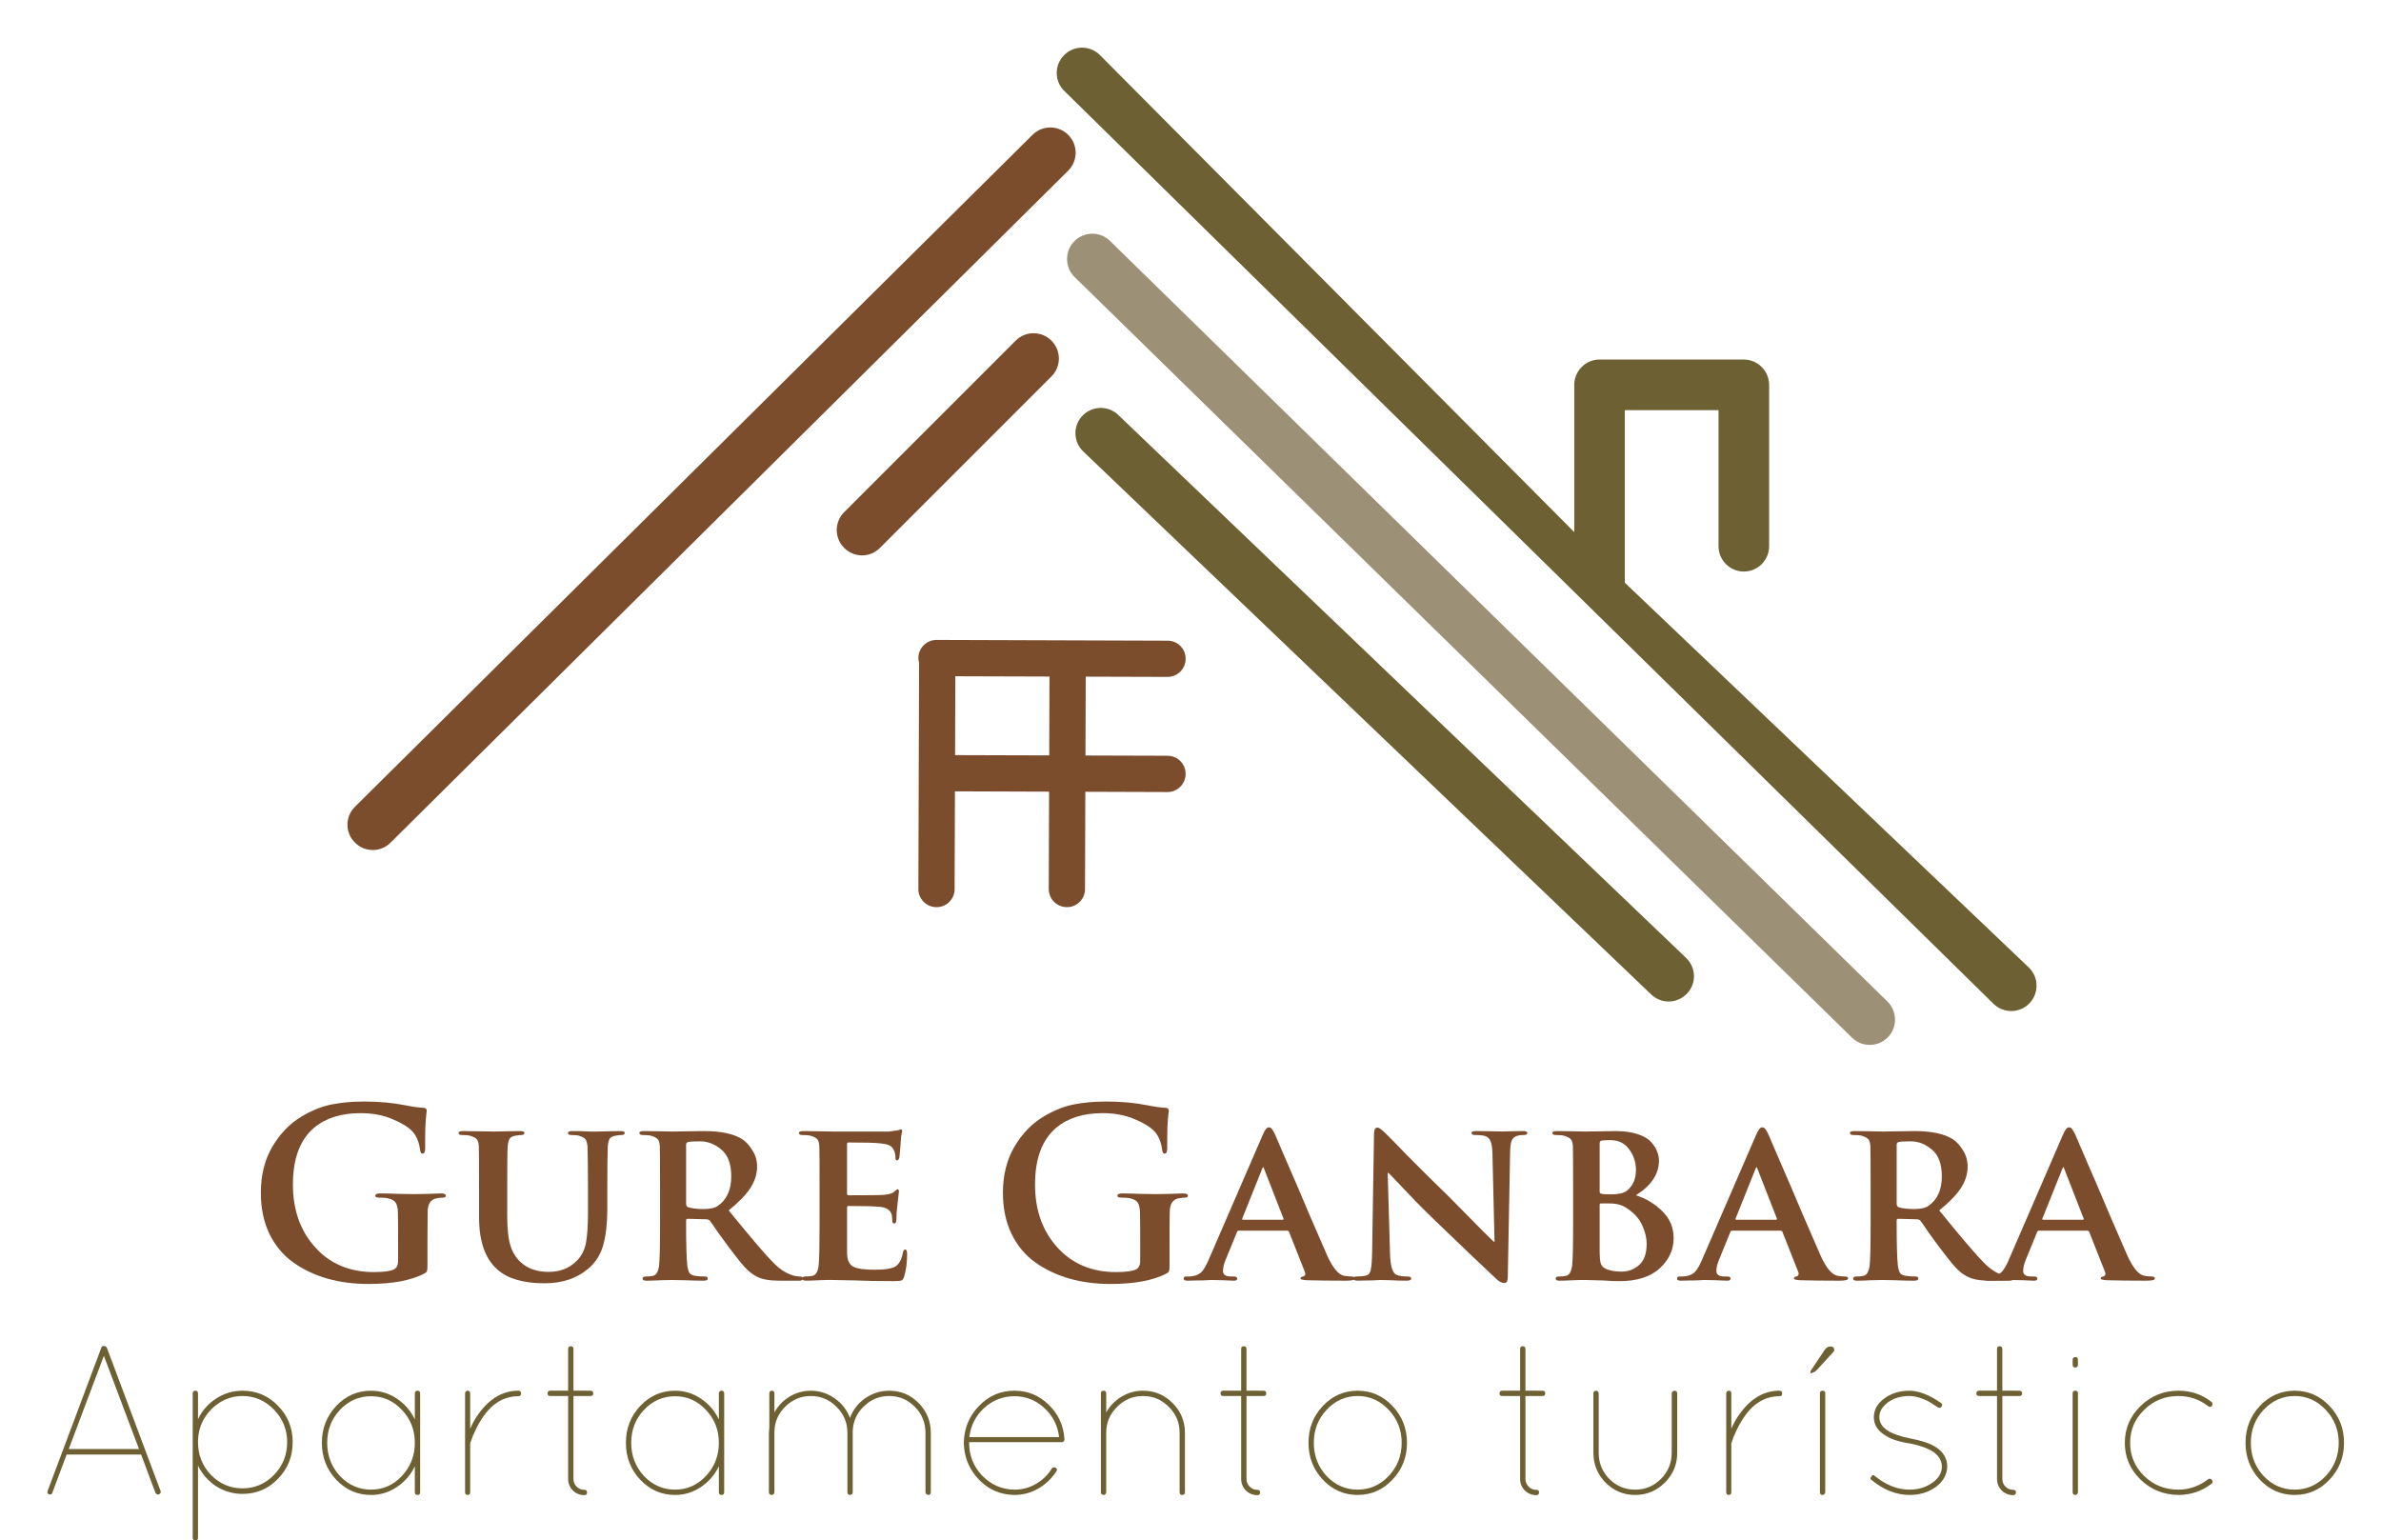
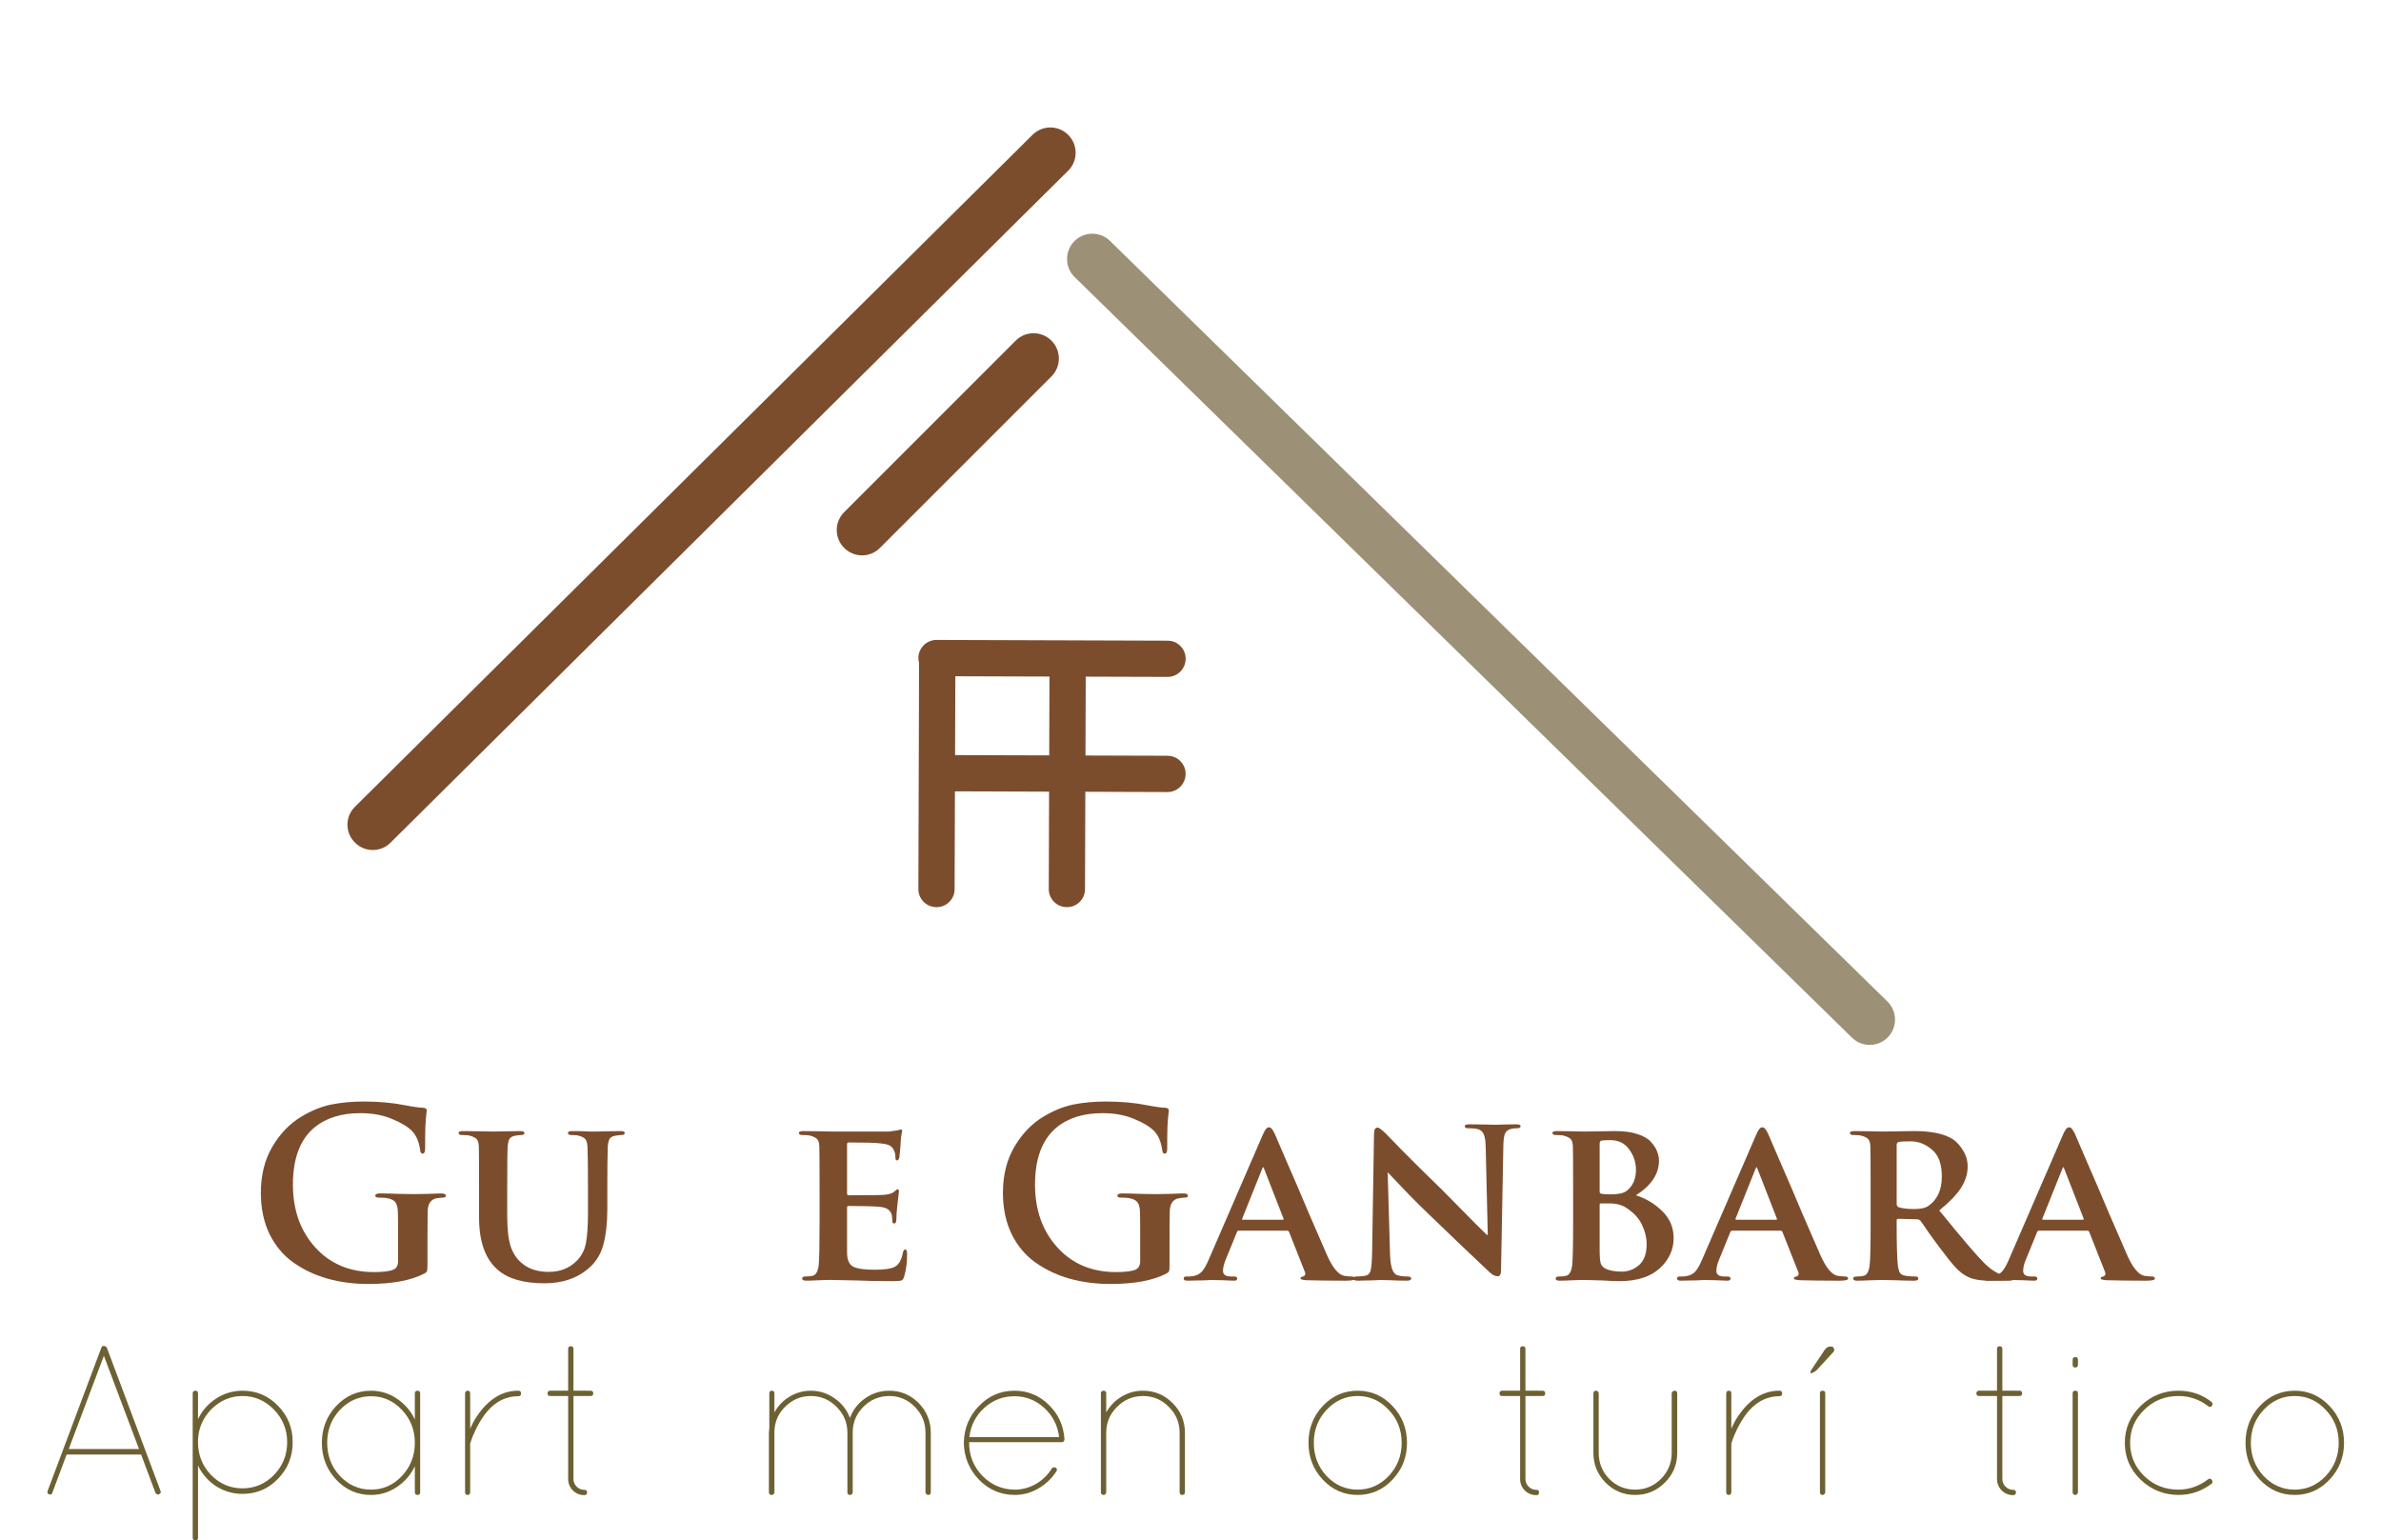
<svg xmlns="http://www.w3.org/2000/svg" version="1.1" id="Layer_1" x="0px" y="0px" width="268.592px" height="173.778px" viewBox="0 0 268.592 173.778" enable-background="new 0 0 268.592 173.778" xml:space="preserve">
  <path fill="#7C4D2D" d="M118.359,85.215l-10.619-0.031l0.028-8.896l10.619,0.033L118.359,85.215z M131.754,85.263l-0.005-0.007  l-9.301-0.028l0.03-8.895l9.181,0.028c1.13,0.027,2.061-0.866,2.088-1.994c0.018-0.553-0.183-1.069-0.561-1.465  c-0.378-0.393-0.882-0.619-1.433-0.627l-25.976-0.085c0,0-0.002,0-0.002,0c-0.001,0-0.002,0-0.004,0h-0.078  c-1.125-0.025-2.066,0.871-2.093,1.995c-0.005,0.201,0.029,0.396,0.08,0.586l-0.08,25.475c-0.027,1.131,0.865,2.063,1.998,2.089  c0.546,0.014,1.067-0.184,1.46-0.562c0.396-0.379,0.62-0.882,0.629-1.433l0.037-11.07l10.62,0.037l-0.035,10.938  c-0.027,1.131,0.866,2.063,1.998,2.089c0.547,0.014,1.067-0.184,1.459-0.562c0.395-0.379,0.62-0.882,0.631-1.433l0.036-11.02  l9.222,0.031c1.128,0.031,2.062-0.872,2.09-1.995c0.015-0.549-0.186-1.071-0.564-1.466  C132.807,85.495,132.301,85.272,131.754,85.263z M118.612,38.427c-1.115-1.114-2.93-1.114-4.039,0L95.227,57.777  c-0.539,0.536-0.836,1.25-0.836,2.019c0,0.757,0.297,1.478,0.836,2.011c0.538,0.542,1.254,0.845,2.02,0.845  c0.764,0,1.477-0.302,2.016-0.843l19.349-19.346C119.726,41.351,119.726,39.543,118.612,38.427z M121.339,17.235  c0-0.768-0.299-1.482-0.836-2.018c-1.111-1.117-2.919-1.117-4.036,0c-0.005,0-76.432,75.801-76.432,75.801  c-0.542,0.537-0.839,1.249-0.839,2.015c0,0.763,0.296,1.478,0.839,2.011c0.533,0.547,1.257,0.846,2.025,0.846  c0.757,0,1.478-0.299,2.011-0.846l76.431-75.794C121.041,18.714,121.339,17.993,121.339,17.235z" />
-   <path fill="#6D6133" d="M228.903,109.178L183.29,65.733V46.271h10.571v15.348c0,1.578,1.28,2.856,2.853,2.856  c1.573,0,2.854-1.279,2.854-2.856V43.417c0-1.57-1.28-2.857-2.854-2.857h-16.28c-1.569,0-2.848,1.287-2.848,2.857v16.609  L124.079,6.211c-0.537-0.542-1.261-0.836-2.016-0.836c-0.766,0-1.483,0.294-2.012,0.836l-0.004,0.002  c-0.543,0.538-0.841,1.25-0.841,2.019c0,0.757,0.298,1.476,0.841,2.014l104.81,102.971c0.539,0.536,1.263,0.836,2.022,0.836  c0.762,0,1.484-0.3,2.022-0.836c0.538-0.544,0.835-1.262,0.835-2.019C229.738,110.435,229.441,109.721,228.903,109.178z   M126.19,46.852c-1.109-1.114-2.924-1.114-4.035,0c-0.542,0.538-0.838,1.252-0.838,2.021c0,0.76,0.296,1.476,0.838,2.014v0.002  l64.064,61.25c1.111,1.118,2.915,1.118,4.031,0c0.542-0.537,0.84-1.251,0.84-2.016c0-0.764-0.298-1.476-0.84-2.019L126.19,46.852z" />
  <path fill="#9C9076" d="M121.204,31.233c-0.539-0.536-0.831-1.257-0.831-2.016c0-0.762,0.293-1.477,0.831-2.016  c1.109-1.116,2.924-1.116,4.035,0l87.699,85.802c0.538,0.541,0.83,1.259,0.83,2.022c0,0.763-0.293,1.473-0.83,2.014  c-1.112,1.114-2.925,1.114-4.04,0L121.204,31.233" />
  <path fill="#7C4D2D" d="M48.221,139.827v2.888c0,0.351-0.018,0.578-0.053,0.683c-0.035,0.088-0.131,0.175-0.289,0.263  c-1.505,0.787-3.614,1.181-6.326,1.181c-1.663,0-3.203-0.2-4.62-0.604c-1.417-0.402-2.695-1.006-3.833-1.812  c-1.138-0.805-2.039-1.881-2.704-3.229c-0.647-1.348-0.971-2.896-0.971-4.646c0-1.978,0.429-3.701,1.286-5.171  c0.875-1.487,1.969-2.625,3.281-3.412c1.138-0.683,2.257-1.138,3.36-1.365c1.12-0.228,2.354-0.341,3.701-0.341  c1.697,0,3.246,0.14,4.646,0.42c0.893,0.175,1.584,0.271,2.074,0.288c0.245,0.018,0.367,0.122,0.367,0.315  c0,0.018-0.017,0.166-0.052,0.446c-0.035,0.279-0.07,0.752-0.105,1.417c-0.018,0.666-0.026,1.479-0.026,2.441  c0,0.367-0.096,0.552-0.289,0.552c-0.141,0-0.228-0.114-0.263-0.342c-0.122-0.944-0.42-1.671-0.893-2.179  c-0.49-0.508-1.251-0.971-2.284-1.391c-1.033-0.438-2.222-0.656-3.57-0.656c-2.153,0-3.885,0.542-5.198,1.627  c-1.61,1.348-2.415,3.491-2.415,6.432c0,2.87,0.84,5.232,2.52,7.087c1.68,1.855,3.885,2.783,6.615,2.783  c1.067,0,1.811-0.097,2.231-0.289c0.333-0.157,0.499-0.481,0.499-0.972v-2.467c0-1.54-0.009-2.573-0.026-3.098  c-0.017-0.455-0.105-0.797-0.262-1.024c-0.158-0.227-0.446-0.385-0.867-0.472c-0.21-0.053-0.551-0.079-1.023-0.079  c-0.263,0-0.394-0.069-0.394-0.21c0-0.175,0.184-0.263,0.551-0.263c0.508,0,1.217,0.018,2.126,0.053  c0.91,0.018,1.47,0.026,1.68,0.026c0.262,0,0.761-0.009,1.496-0.026c0.752-0.035,1.277-0.053,1.575-0.053  c0.35,0,0.525,0.088,0.525,0.263c0,0.141-0.114,0.21-0.341,0.21c-0.158,0-0.394,0.026-0.709,0.079  c-0.647,0.122-0.98,0.621-0.998,1.496C48.23,137.202,48.221,138.253,48.221,139.827" />
  <path fill="#7C4D2D" d="M54.041,137.334v-3.281c0-2.905-0.009-4.48-0.026-4.726c-0.017-0.385-0.096-0.656-0.236-0.813  c-0.14-0.157-0.394-0.289-0.761-0.394c-0.175-0.053-0.472-0.079-0.892-0.079c-0.263,0-0.394-0.078-0.394-0.236  c0-0.14,0.167-0.21,0.499-0.21c0.455,0,1.103,0.009,1.942,0.026s1.348,0.026,1.522,0.026s0.639-0.009,1.391-0.026  c0.752-0.018,1.277-0.026,1.575-0.026c0.332,0,0.499,0.07,0.499,0.21c0,0.158-0.122,0.236-0.367,0.236  c-0.158,0-0.385,0.026-0.683,0.079s-0.508,0.166-0.63,0.341c-0.105,0.175-0.175,0.464-0.21,0.866  c-0.036,0.473-0.053,2.048-0.053,4.726v3.123c0,1.54,0.14,2.713,0.42,3.518c0.28,0.788,0.726,1.418,1.339,1.891  c0.752,0.595,1.724,0.893,2.914,0.893c1.26,0,2.293-0.395,3.098-1.182c0.578-0.542,0.945-1.225,1.103-2.048  c0.157-0.84,0.236-1.969,0.236-3.386v-2.809c0-2.205-0.018-3.78-0.053-4.726c-0.035-0.385-0.114-0.656-0.236-0.813  c-0.122-0.157-0.367-0.289-0.735-0.394c-0.175-0.053-0.455-0.079-0.84-0.079c-0.263,0-0.394-0.078-0.394-0.236  c0-0.14,0.158-0.21,0.473-0.21c0.227,0,0.473,0,0.735,0c0.263,0,0.508,0.009,0.735,0.026c0.227,0,0.437,0.009,0.63,0.026  c0.193,0,0.35,0,0.473,0h0.184c0.035,0,0.403-0.009,1.103-0.026c0.718-0.018,1.251-0.026,1.601-0.026c0.315,0,0.473,0.07,0.473,0.21  c0,0.158-0.131,0.236-0.394,0.236c-0.157,0-0.385,0.026-0.682,0.079c-0.298,0.053-0.508,0.166-0.63,0.341  c-0.105,0.175-0.175,0.464-0.21,0.866c-0.035,0.945-0.052,2.521-0.052,4.726v2.389c0,1.522-0.148,2.844-0.446,3.964  c-0.298,1.119-0.884,2.038-1.759,2.756c-1.277,1.067-2.905,1.602-4.882,1.602c-2.363,0-4.122-0.508-5.276-1.522  C54.741,142.032,54.041,140.063,54.041,137.334" />
-   <path fill="#7C4D2D" d="M77.397,129.144v6.642c0,0.192,0.07,0.324,0.21,0.394c0.438,0.141,1.024,0.21,1.759,0.21  c0.752,0,1.295-0.122,1.627-0.367c0.998-0.7,1.497-1.803,1.497-3.308c0-1.4-0.368-2.406-1.103-3.019  c-0.735-0.63-1.54-0.945-2.415-0.945c-0.666,0-1.12,0.026-1.365,0.079C77.467,128.881,77.397,128.986,77.397,129.144 M74.458,137.99  v-3.938c0-2.678-0.009-4.253-0.026-4.726c-0.017-0.385-0.096-0.656-0.236-0.813c-0.14-0.157-0.394-0.289-0.761-0.394  c-0.192-0.053-0.499-0.079-0.918-0.079c-0.263,0-0.394-0.078-0.394-0.236c0-0.14,0.175-0.21,0.525-0.21  c0.472,0,1.085,0.009,1.837,0.026c0.77,0.018,1.208,0.026,1.312,0.026c0.262,0,0.866-0.009,1.811-0.026  c0.962-0.018,1.558-0.026,1.785-0.026c1.959,0,3.421,0.315,4.384,0.945c0.403,0.279,0.77,0.691,1.103,1.233  c0.35,0.543,0.525,1.155,0.525,1.838c0,0.822-0.253,1.627-0.761,2.415c-0.508,0.771-1.322,1.61-2.441,2.52  c2.503,3.081,4.191,5.058,5.066,5.933c0.805,0.805,1.627,1.296,2.467,1.471c0.158,0.035,0.341,0.052,0.551,0.052  c0.193,0,0.289,0.079,0.289,0.236s-0.149,0.236-0.446,0.236h-2.205c-1.103,0-1.942-0.148-2.52-0.446  c-0.473-0.228-0.936-0.586-1.391-1.076c-0.456-0.508-1.041-1.242-1.759-2.205c-0.333-0.438-0.761-1.023-1.287-1.759  c-0.507-0.752-0.805-1.181-0.892-1.286c-0.105-0.104-0.246-0.157-0.42-0.157l-2.074-0.053c-0.122,0-0.184,0.062-0.184,0.184v0.315  c0,2.38,0.043,3.964,0.131,4.751c0.052,0.385,0.131,0.665,0.236,0.84s0.324,0.289,0.656,0.342c0.332,0.052,0.708,0.078,1.128,0.078  c0.193,0,0.289,0.079,0.289,0.236s-0.158,0.236-0.473,0.236c-0.525,0-1.251-0.018-2.179-0.053c-0.91-0.017-1.382-0.026-1.417-0.026  c-0.105,0-0.516,0.01-1.234,0.026c-0.718,0.035-1.251,0.053-1.601,0.053c-0.298,0-0.446-0.079-0.446-0.236s0.122-0.236,0.368-0.236  c0.332,0,0.604-0.026,0.813-0.078c0.368-0.088,0.595-0.481,0.683-1.182C74.422,142.111,74.458,140.527,74.458,137.99" />
  <path fill="#7C4D2D" d="M92.453,137.99v-3.938c0-2.678-0.009-4.253-0.026-4.726c-0.017-0.385-0.096-0.656-0.236-0.813  s-0.394-0.289-0.761-0.394c-0.193-0.053-0.499-0.079-0.918-0.079c-0.263,0-0.394-0.078-0.394-0.236c0-0.14,0.175-0.21,0.525-0.21  c0.456,0,1.077,0.009,1.864,0.026c0.805,0.018,1.295,0.026,1.47,0.026h6.3c0.07,0,0.394-0.044,0.971-0.131  c0.036,0,0.096-0.018,0.184-0.053c0.087-0.035,0.148-0.053,0.184-0.053c0.105,0,0.158,0.07,0.158,0.21  c0,0.035-0.018,0.105-0.053,0.21c-0.017,0.088-0.043,0.245-0.079,0.473c-0.018,0.21-0.035,0.464-0.053,0.762  c0,0.017-0.017,0.245-0.052,0.682c-0.035,0.421-0.062,0.683-0.079,0.788c-0.052,0.245-0.14,0.367-0.262,0.367  c-0.123,0-0.184-0.096-0.184-0.289c0-0.332-0.053-0.604-0.158-0.813c-0.105-0.245-0.253-0.429-0.446-0.551s-0.551-0.21-1.076-0.263  c-0.525-0.07-1.732-0.105-3.623-0.105c-0.105,0-0.158,0.07-0.158,0.21v5.513c0,0.158,0.053,0.236,0.158,0.236  c2.345,0,3.692-0.018,4.042-0.053c0.542-0.052,0.91-0.166,1.103-0.341c0.227-0.192,0.35-0.289,0.368-0.289  c0.122,0,0.184,0.079,0.184,0.236c0,0.035-0.062,0.578-0.184,1.628c-0.07,0.595-0.105,1.094-0.105,1.496  c0,0.332-0.079,0.499-0.236,0.499c-0.141,0-0.21-0.062-0.21-0.185c0-0.035-0.009-0.148-0.026-0.341  c-0.017-0.21-0.035-0.367-0.053-0.473c-0.157-0.508-0.586-0.796-1.286-0.866c-0.56-0.069-1.768-0.104-3.623-0.104  c-0.087,0-0.131,0.078-0.131,0.236v1.784v3.308c0.018,0.753,0.236,1.251,0.656,1.496c0.438,0.246,1.26,0.368,2.468,0.368  c1.015,0,1.741-0.097,2.179-0.289c0.508-0.228,0.84-0.778,0.998-1.653c0.052-0.228,0.14-0.342,0.262-0.342  c0.141,0,0.21,0.175,0.21,0.525c0,0.928-0.105,1.75-0.315,2.468c-0.069,0.279-0.174,0.445-0.315,0.498  c-0.14,0.053-0.446,0.079-0.918,0.079c-1.697,0-3.115-0.026-4.252-0.079c-1.505-0.035-2.398-0.053-2.678-0.053  c-0.07,0-0.253,0-0.551,0c-0.298,0.018-0.551,0.026-0.761,0.026c-0.735,0.035-1.269,0.053-1.601,0.053  c-0.298,0-0.446-0.079-0.446-0.236s0.122-0.236,0.367-0.236c0.333,0,0.604-0.026,0.814-0.078c0.368-0.088,0.595-0.481,0.683-1.182  C92.418,142.111,92.453,140.527,92.453,137.99" />
  <path fill="#7C4D2D" d="M131.932,139.827v2.888c-0.001,0.351-0.018,0.578-0.053,0.683c-0.035,0.088-0.132,0.175-0.288,0.263  c-1.506,0.787-3.614,1.181-6.326,1.181c-1.663,0-3.204-0.2-4.62-0.604c-1.418-0.402-2.696-1.006-3.833-1.812  c-1.138-0.805-2.04-1.881-2.704-3.229c-0.648-1.348-0.971-2.896-0.971-4.646c0-1.978,0.428-3.701,1.286-5.171  c0.875-1.487,1.968-2.625,3.281-3.412c1.137-0.683,2.257-1.138,3.36-1.365c1.12-0.228,2.354-0.341,3.701-0.341  c1.697,0,3.246,0.14,4.646,0.42c0.892,0.175,1.583,0.271,2.073,0.288c0.245,0.018,0.367,0.122,0.368,0.315  c-0.001,0.018-0.019,0.166-0.053,0.446c-0.035,0.279-0.07,0.752-0.105,1.417c-0.018,0.666-0.026,1.479-0.026,2.441  c0,0.367-0.097,0.552-0.288,0.552c-0.141,0-0.229-0.114-0.263-0.342c-0.123-0.944-0.421-1.671-0.893-2.179  c-0.49-0.508-1.252-0.971-2.284-1.391c-1.032-0.438-2.223-0.656-3.569-0.656c-2.153,0-3.886,0.542-5.198,1.627  c-1.61,1.348-2.416,3.491-2.415,6.432c0,2.87,0.839,5.232,2.52,7.087c1.679,1.855,3.884,2.783,6.615,2.783  c1.067,0,1.811-0.097,2.231-0.289c0.332-0.157,0.497-0.481,0.498-0.972v-2.467c-0.001-1.54-0.009-2.573-0.026-3.098  c-0.018-0.455-0.105-0.797-0.262-1.024c-0.158-0.227-0.447-0.385-0.866-0.472c-0.211-0.053-0.553-0.079-1.024-0.079  c-0.263,0-0.395-0.069-0.394-0.21c-0.001-0.175,0.183-0.263,0.552-0.263c0.507,0,1.215,0.018,2.126,0.053  c0.909,0.018,1.469,0.026,1.68,0.026c0.262,0,0.761-0.009,1.496-0.026c0.753-0.035,1.277-0.053,1.575-0.053  c0.35,0,0.524,0.088,0.525,0.263c-0.001,0.141-0.114,0.21-0.342,0.21c-0.158,0-0.395,0.026-0.709,0.079  c-0.647,0.122-0.979,0.621-0.997,1.496C131.941,137.202,131.931,138.253,131.932,139.827" />
  <path fill="#7C4D2D" d="M140.22,137.597h4.462c0.105,0,0.14-0.044,0.105-0.132l-2.179-5.591c-0.053-0.141-0.088-0.21-0.105-0.21  c-0.035,0-0.079,0.069-0.131,0.21l-2.231,5.564C140.088,137.544,140.115,137.597,140.22,137.597 M145.181,138.83h-5.434  c-0.105,0-0.176,0.053-0.21,0.157l-1.234,3.019c-0.228,0.525-0.341,0.98-0.341,1.365c0,0.42,0.306,0.63,0.919,0.63h0.341  c0.228,0,0.342,0.079,0.342,0.236s-0.123,0.236-0.368,0.236c-0.263,0-0.7-0.018-1.312-0.053c-0.596-0.017-1.016-0.026-1.26-0.026  c-0.053,0-0.219,0.01-0.499,0.026c-0.28,0.018-0.63,0.026-1.05,0.026c-0.402,0.018-0.779,0.026-1.129,0.026  c-0.28,0-0.42-0.079-0.42-0.236s0.087-0.236,0.263-0.236c0.069,0,0.184,0,0.341,0c0.158-0.017,0.271-0.026,0.342-0.026  c0.489-0.069,0.866-0.253,1.129-0.551c0.262-0.315,0.524-0.787,0.787-1.418l6.037-13.938c0.245-0.595,0.473-0.893,0.683-0.893  c0.158,0,0.271,0.053,0.342,0.157c0.087,0.088,0.201,0.271,0.341,0.552c0.158,0.351,0.612,1.408,1.365,3.176  c0.77,1.75,1.609,3.711,2.52,5.881c0.928,2.152,1.593,3.684,1.995,4.594c0.647,1.47,1.304,2.266,1.969,2.389  c0.333,0.052,0.621,0.078,0.866,0.078c0.21,0,0.315,0.079,0.315,0.236s-0.333,0.236-0.997,0.236c-1.663,0-3.143-0.018-4.437-0.053  c-0.455-0.035-0.683-0.096-0.683-0.184c0-0.14,0.096-0.219,0.289-0.236c0.087-0.017,0.157-0.069,0.21-0.157  c0.052-0.105,0.052-0.219,0-0.341l-1.785-4.516C145.382,138.883,145.303,138.83,145.181,138.83" />
-   <path fill="#7C4D2D" d="M156.542,132.32l0.262,9.108c0.035,1.435,0.298,2.24,0.788,2.415c0.314,0.105,0.718,0.157,1.207,0.157  c0.263,0,0.394,0.079,0.394,0.236s-0.175,0.236-0.524,0.236c-0.595,0-1.234-0.018-1.916-0.053c-0.666-0.017-1.024-0.026-1.077-0.026  c-0.035,0-0.184,0.01-0.445,0.026c-0.263,0.018-0.587,0.026-0.972,0.026c-0.367,0.018-0.726,0.026-1.076,0.026  s-0.525-0.079-0.525-0.236s0.122-0.236,0.368-0.236c0.42,0,0.77-0.035,1.05-0.104c0.298-0.07,0.481-0.28,0.551-0.63  c0.088-0.368,0.141-1.06,0.158-2.074l0.21-13.229c0-0.508,0.131-0.762,0.394-0.762c0.175,0,0.508,0.245,0.997,0.735l0.762,0.761  c0.508,0.525,1.05,1.086,1.627,1.681c0.595,0.595,1.339,1.338,2.231,2.23c0.893,0.876,1.724,1.689,2.494,2.441  c0.437,0.438,1.05,1.06,1.837,1.864c0.805,0.805,1.506,1.514,2.101,2.126c0.612,0.595,0.962,0.936,1.05,1.023h0.104l-0.235-9.922  c-0.018-0.666-0.088-1.129-0.211-1.392c-0.104-0.279-0.297-0.473-0.577-0.577c-0.228-0.088-0.63-0.132-1.207-0.132  c-0.246,0-0.368-0.078-0.368-0.236c0-0.14,0.193-0.21,0.578-0.21c0.455,0,1.032,0.009,1.732,0.026  c0.699,0.018,1.103,0.026,1.207,0.026c0.018,0,0.28-0.009,0.788-0.026c0.524-0.018,1.015-0.026,1.47-0.026  c0.351,0,0.525,0.07,0.525,0.21c0,0.158-0.132,0.236-0.395,0.236c-0.279,0-0.516,0.026-0.708,0.079  c-0.315,0.088-0.534,0.263-0.656,0.524c-0.105,0.246-0.167,0.683-0.185,1.312l-0.262,14.07c0,0.473-0.123,0.709-0.368,0.709  c-0.314,0-0.63-0.157-0.944-0.473c-1.575-1.47-3.824-3.613-6.747-6.432c-0.734-0.699-1.522-1.479-2.362-2.336  c-0.84-0.875-1.531-1.602-2.073-2.179c-0.543-0.577-0.866-0.909-0.972-0.997H156.542" />
+   <path fill="#7C4D2D" d="M156.542,132.32l0.262,9.108c0.035,1.435,0.298,2.24,0.788,2.415c0.314,0.105,0.718,0.157,1.207,0.157  c0.263,0,0.394,0.079,0.394,0.236s-0.175,0.236-0.524,0.236c-0.595,0-1.234-0.018-1.916-0.053c-0.666-0.017-1.024-0.026-1.077-0.026  c-0.035,0-0.184,0.01-0.445,0.026c-0.263,0.018-0.587,0.026-0.972,0.026c-0.367,0.018-0.726,0.026-1.076,0.026  s-0.525-0.079-0.525-0.236s0.122-0.236,0.368-0.236c0.42,0,0.77-0.035,1.05-0.104c0.298-0.07,0.481-0.28,0.551-0.63  c0.088-0.368,0.141-1.06,0.158-2.074l0.21-13.229c0-0.508,0.131-0.762,0.394-0.762c0.175,0,0.508,0.245,0.997,0.735c0.508,0.525,1.05,1.086,1.627,1.681c0.595,0.595,1.339,1.338,2.231,2.23c0.893,0.876,1.724,1.689,2.494,2.441  c0.437,0.438,1.05,1.06,1.837,1.864c0.805,0.805,1.506,1.514,2.101,2.126c0.612,0.595,0.962,0.936,1.05,1.023h0.104l-0.235-9.922  c-0.018-0.666-0.088-1.129-0.211-1.392c-0.104-0.279-0.297-0.473-0.577-0.577c-0.228-0.088-0.63-0.132-1.207-0.132  c-0.246,0-0.368-0.078-0.368-0.236c0-0.14,0.193-0.21,0.578-0.21c0.455,0,1.032,0.009,1.732,0.026  c0.699,0.018,1.103,0.026,1.207,0.026c0.018,0,0.28-0.009,0.788-0.026c0.524-0.018,1.015-0.026,1.47-0.026  c0.351,0,0.525,0.07,0.525,0.21c0,0.158-0.132,0.236-0.395,0.236c-0.279,0-0.516,0.026-0.708,0.079  c-0.315,0.088-0.534,0.263-0.656,0.524c-0.105,0.246-0.167,0.683-0.185,1.312l-0.262,14.07c0,0.473-0.123,0.709-0.368,0.709  c-0.314,0-0.63-0.157-0.944-0.473c-1.575-1.47-3.824-3.613-6.747-6.432c-0.734-0.699-1.522-1.479-2.362-2.336  c-0.84-0.875-1.531-1.602-2.073-2.179c-0.543-0.577-0.866-0.909-0.972-0.997H156.542" />
  <path fill="#7C4D2D" d="M180.451,135.916v5.066c0,0.771,0.043,1.295,0.131,1.575c0.105,0.279,0.332,0.489,0.683,0.63  c0.455,0.175,1.007,0.263,1.654,0.263c0.752,0,1.408-0.245,1.969-0.735c0.577-0.489,0.866-1.295,0.866-2.415  c0-0.647-0.167-1.339-0.499-2.073c-0.332-0.735-0.893-1.365-1.68-1.891c-0.525-0.385-1.19-0.577-1.995-0.577h-0.998  C180.494,135.759,180.451,135.812,180.451,135.916 M180.451,129.039v5.381c0,0.122,0.053,0.201,0.157,0.236  c0.21,0.053,0.568,0.079,1.076,0.079c0.875,0,1.479-0.132,1.812-0.395c0.699-0.542,1.05-1.329,1.05-2.362  c0-0.857-0.253-1.627-0.761-2.31c-0.49-0.7-1.199-1.05-2.127-1.05c-0.508,0-0.84,0.017-0.997,0.052  C180.52,128.688,180.451,128.812,180.451,129.039 M177.458,137.99v-3.938c0-2.678-0.009-4.253-0.025-4.726  c-0.018-0.385-0.097-0.656-0.236-0.813c-0.141-0.157-0.395-0.289-0.762-0.394c-0.192-0.053-0.499-0.079-0.919-0.079  c-0.262,0-0.394-0.078-0.394-0.236c0-0.14,0.175-0.21,0.525-0.21c0.473,0,1.085,0.009,1.837,0.026  c0.771,0.018,1.199,0.026,1.286,0.026c0.421,0,1.041-0.009,1.864-0.026c0.84-0.018,1.374-0.026,1.602-0.026  c0.979,0,1.811,0.114,2.493,0.342c0.7,0.227,1.208,0.524,1.522,0.893c0.333,0.367,0.561,0.726,0.683,1.076  c0.141,0.332,0.21,0.673,0.21,1.023c0,1.505-0.866,2.809-2.599,3.911c1.12,0.351,2.109,0.945,2.967,1.785  c0.856,0.84,1.286,1.854,1.286,3.045c0,1.312-0.525,2.45-1.575,3.412c-1.05,0.963-2.572,1.444-4.567,1.444  c-0.438,0-1.05-0.026-1.838-0.079c-1.05-0.035-1.706-0.053-1.969-0.053c-0.069,0-0.253,0-0.551,0  c-0.298,0.018-0.552,0.026-0.762,0.026c-0.735,0.035-1.269,0.053-1.602,0.053c-0.297,0-0.446-0.079-0.446-0.236  s0.123-0.236,0.368-0.236c0.332,0,0.604-0.026,0.813-0.078c0.367-0.088,0.595-0.481,0.683-1.182  C177.422,142.111,177.458,140.527,177.458,137.99" />
  <path fill="#7C4D2D" d="M195.875,137.597h4.463c0.104,0,0.141-0.044,0.104-0.132l-2.179-5.591c-0.052-0.141-0.088-0.21-0.104-0.21  c-0.035,0-0.079,0.069-0.132,0.21l-2.23,5.564C195.745,137.544,195.771,137.597,195.875,137.597 M200.837,138.83h-5.435  c-0.104,0-0.175,0.053-0.21,0.157l-1.233,3.019c-0.228,0.525-0.341,0.98-0.341,1.365c0,0.42,0.306,0.63,0.918,0.63h0.342  c0.228,0,0.341,0.079,0.341,0.236s-0.122,0.236-0.367,0.236c-0.263,0-0.7-0.018-1.312-0.053c-0.595-0.017-1.015-0.026-1.26-0.026  c-0.053,0-0.22,0.01-0.499,0.026c-0.279,0.018-0.63,0.026-1.05,0.026c-0.403,0.018-0.778,0.026-1.129,0.026  c-0.279,0-0.42-0.079-0.42-0.236s0.088-0.236,0.263-0.236c0.069,0,0.184,0,0.341,0c0.157-0.017,0.271-0.026,0.342-0.026  c0.489-0.069,0.866-0.253,1.128-0.551c0.263-0.315,0.525-0.787,0.788-1.418l6.037-13.938c0.245-0.595,0.473-0.893,0.683-0.893  c0.157,0,0.271,0.053,0.342,0.157c0.087,0.088,0.2,0.271,0.341,0.552c0.157,0.351,0.612,1.408,1.365,3.176  c0.77,1.75,1.61,3.711,2.52,5.881c0.928,2.152,1.593,3.684,1.995,4.594c0.647,1.47,1.304,2.266,1.969,2.389  c0.332,0.052,0.621,0.078,0.866,0.078c0.21,0,0.315,0.079,0.315,0.236s-0.333,0.236-0.998,0.236c-1.662,0-3.141-0.018-4.436-0.053  c-0.456-0.035-0.683-0.096-0.683-0.184c0-0.14,0.096-0.219,0.288-0.236c0.088-0.017,0.158-0.069,0.21-0.157  c0.053-0.105,0.053-0.219,0-0.341l-1.784-4.516C201.038,138.883,200.959,138.83,200.837,138.83" />
  <path fill="#7C4D2D" d="M213.957,129.144v6.642c0,0.192,0.07,0.324,0.21,0.394c0.438,0.141,1.024,0.21,1.759,0.21  c0.753,0,1.296-0.122,1.628-0.367c0.997-0.7,1.496-1.803,1.496-3.308c0-1.4-0.367-2.406-1.103-3.019  c-0.735-0.63-1.54-0.945-2.415-0.945c-0.664,0-1.12,0.026-1.365,0.079C214.027,128.881,213.957,128.986,213.957,129.144   M211.017,137.99v-3.938c0-2.678-0.009-4.253-0.026-4.726c-0.018-0.385-0.097-0.656-0.236-0.813s-0.394-0.289-0.762-0.394  c-0.191-0.053-0.498-0.079-0.918-0.079c-0.263,0-0.395-0.078-0.395-0.236c0-0.14,0.176-0.21,0.525-0.21  c0.473,0,1.085,0.009,1.838,0.026c0.77,0.018,1.207,0.026,1.312,0.026c0.262,0,0.866-0.009,1.811-0.026  c0.963-0.018,1.558-0.026,1.785-0.026c1.961,0,3.422,0.315,4.384,0.945c0.402,0.279,0.771,0.691,1.103,1.233  c0.351,0.543,0.525,1.155,0.525,1.838c0,0.822-0.254,1.627-0.762,2.415c-0.507,0.771-1.32,1.61-2.441,2.52  c2.503,3.081,4.192,5.058,5.066,5.933c0.806,0.805,1.628,1.296,2.468,1.471c0.157,0.035,0.341,0.052,0.551,0.052  c0.193,0,0.289,0.079,0.289,0.236s-0.148,0.236-0.446,0.236h-2.205c-1.103,0-1.942-0.148-2.52-0.446  c-0.473-0.228-0.937-0.586-1.392-1.076c-0.454-0.508-1.041-1.242-1.759-2.205c-0.332-0.438-0.762-1.023-1.286-1.759  c-0.507-0.752-0.805-1.181-0.893-1.286c-0.105-0.104-0.244-0.157-0.42-0.157l-2.074-0.053c-0.122,0-0.184,0.062-0.184,0.184v0.315  c0,2.38,0.045,3.964,0.132,4.751c0.052,0.385,0.131,0.665,0.236,0.84c0.104,0.175,0.323,0.289,0.656,0.342  c0.333,0.052,0.708,0.078,1.128,0.078c0.193,0,0.289,0.079,0.289,0.236s-0.157,0.236-0.473,0.236c-0.524,0-1.251-0.018-2.179-0.053  c-0.909-0.017-1.382-0.026-1.417-0.026c-0.105,0-0.517,0.01-1.234,0.026c-0.717,0.035-1.251,0.053-1.601,0.053  c-0.297,0-0.446-0.079-0.446-0.236s0.123-0.236,0.367-0.236c0.333,0,0.604-0.026,0.813-0.078c0.368-0.088,0.596-0.481,0.683-1.182  C210.982,142.111,211.017,140.527,211.017,137.99" />
  <path fill="#7C4D2D" d="M230.482,137.597h4.463c0.104,0,0.141-0.044,0.104-0.132l-2.179-5.591c-0.052-0.141-0.087-0.21-0.104-0.21  c-0.034,0-0.079,0.069-0.131,0.21l-2.231,5.564C230.351,137.544,230.377,137.597,230.482,137.597 M235.444,138.83h-5.434  c-0.105,0-0.175,0.053-0.211,0.157l-1.233,3.019c-0.228,0.525-0.341,0.98-0.341,1.365c0,0.42,0.307,0.63,0.918,0.63h0.342  c0.228,0,0.341,0.079,0.341,0.236s-0.122,0.236-0.367,0.236c-0.263,0-0.7-0.018-1.312-0.053c-0.595-0.017-1.015-0.026-1.26-0.026  c-0.053,0-0.219,0.01-0.499,0.026c-0.279,0.018-0.63,0.026-1.05,0.026c-0.402,0.018-0.778,0.026-1.129,0.026  c-0.279,0-0.42-0.079-0.42-0.236s0.088-0.236,0.263-0.236c0.07,0,0.184,0,0.341,0c0.157-0.017,0.271-0.026,0.342-0.026  c0.49-0.069,0.866-0.253,1.128-0.551c0.263-0.315,0.525-0.787,0.788-1.418l6.037-13.938c0.245-0.595,0.473-0.893,0.683-0.893  c0.157,0,0.271,0.053,0.342,0.157c0.087,0.088,0.201,0.271,0.341,0.552c0.157,0.351,0.612,1.408,1.365,3.176  c0.771,1.75,1.61,3.711,2.52,5.881c0.928,2.152,1.593,3.684,1.995,4.594c0.648,1.47,1.305,2.266,1.969,2.389  c0.333,0.052,0.622,0.078,0.866,0.078c0.21,0,0.315,0.079,0.315,0.236s-0.332,0.236-0.998,0.236c-1.662,0-3.141-0.018-4.436-0.053  c-0.455-0.035-0.683-0.096-0.683-0.184c0-0.14,0.097-0.219,0.288-0.236c0.088-0.017,0.158-0.069,0.21-0.157  c0.053-0.105,0.053-0.219,0-0.341l-1.784-4.516C235.645,138.883,235.567,138.83,235.444,138.83" />
  <path fill="#6D6133" d="M11.718,152.946l-3.96,10.513h7.92L11.718,152.946 M17.526,168.379l-1.608-4.297h-8.4l-1.608,4.297  c-0.032,0.144-0.12,0.216-0.264,0.216H5.598c-0.032-0.016-0.056-0.024-0.072-0.024c-0.176-0.08-0.224-0.216-0.144-0.408  l6.048-16.128c0.048-0.159,0.152-0.224,0.312-0.191c0.128,0,0.232,0.063,0.312,0.191l6.048,16.128  c0.081,0.177,0.024,0.312-0.168,0.408c-0.016,0-0.04,0.009-0.072,0.024h-0.024C17.709,168.595,17.606,168.522,17.526,168.379" />
  <path fill="#6D6133" d="M22.337,162.475v0.216c0,1.44,0.488,2.672,1.464,3.696c0.992,1.008,2.176,1.512,3.552,1.512  c1.376,0,2.561-0.504,3.552-1.512c0.993-1.024,1.488-2.256,1.488-3.696c0-1.424-0.496-2.648-1.488-3.672  c-0.991-1.023-2.175-1.536-3.552-1.536c-1.328,0-2.488,0.488-3.48,1.464C22.897,159.922,22.385,161.099,22.337,162.475   M21.737,173.467v-10.536v-0.24v-0.24v-5.256c0-0.208,0.104-0.312,0.312-0.312c0.192,0,0.288,0.104,0.288,0.312v2.904  c0.464-0.976,1.145-1.752,2.041-2.328c0.911-0.592,1.903-0.888,2.976-0.888c1.583,0,2.919,0.567,4.007,1.704  c1.104,1.119,1.656,2.487,1.656,4.104s-0.552,2.992-1.656,4.128c-1.087,1.137-2.424,1.704-4.007,1.704  c-1.073,0-2.065-0.288-2.976-0.864c-0.896-0.592-1.577-1.368-2.041-2.328v8.137c0,0.207-0.096,0.312-0.288,0.312  C21.841,173.778,21.737,173.674,21.737,173.467" />
  <path fill="#6D6133" d="M38.349,166.507c0.977,1.023,2.145,1.536,3.504,1.536c1.36,0,2.52-0.513,3.479-1.536  c0.977-1.041,1.464-2.289,1.464-3.744c0-1.456-0.488-2.696-1.464-3.72c-0.96-1.024-2.119-1.536-3.479-1.536  c-1.36,0-2.528,0.512-3.504,1.536c-0.96,1.023-1.439,2.264-1.439,3.72C36.91,164.218,37.389,165.466,38.349,166.507 M47.109,156.883  c0.192,0,0.288,0.104,0.289,0.312v11.136c0,0.208-0.097,0.312-0.289,0.312c-0.208,0-0.312-0.104-0.312-0.312v-2.928  c-0.463,0.976-1.144,1.761-2.04,2.353c-0.88,0.592-1.848,0.888-2.904,0.888c-1.536,0-2.848-0.576-3.936-1.729  c-1.072-1.151-1.608-2.535-1.608-4.151s0.537-3,1.608-4.152c1.088-1.151,2.4-1.728,3.936-1.728c1.056,0,2.024,0.296,2.904,0.888  c0.896,0.592,1.577,1.376,2.04,2.352v-2.928C46.797,156.986,46.901,156.883,47.109,156.883" />
  <path fill="#6D6133" d="M52.464,168.33v-5.496c-0.016-0.031-0.016-0.08,0-0.144v-5.496c0-0.08,0.024-0.152,0.072-0.216  c0.063-0.063,0.136-0.096,0.216-0.096c0.192,0,0.288,0.104,0.288,0.312v3.984c0.224-0.528,0.472-0.992,0.744-1.393  c1.296-1.936,2.856-2.903,4.68-2.903c0.208,0,0.312,0.104,0.312,0.312s-0.104,0.312-0.312,0.312c-1.312,0-2.448,0.536-3.408,1.607  c-0.656,0.753-1.232,1.72-1.728,2.904l-0.288,0.815v5.496c0,0.208-0.096,0.312-0.288,0.312S52.464,168.538,52.464,168.33" />
  <path fill="#6D6133" d="M66.611,156.883c0.208,0,0.312,0.104,0.312,0.312c0,0.192-0.104,0.288-0.312,0.288h-1.92v9.36  c0,0.336,0.12,0.624,0.36,0.863c0.24,0.24,0.528,0.36,0.864,0.36c0.208,0,0.312,0.096,0.312,0.288c0,0.208-0.104,0.312-0.312,0.312  c-0.496,0-0.928-0.176-1.296-0.527c-0.352-0.368-0.528-0.801-0.528-1.296v-9.36h-2.016c-0.208,0-0.312-0.096-0.312-0.288  c0-0.208,0.104-0.312,0.312-0.312h2.016v-4.704c0-0.208,0.096-0.312,0.288-0.312c0.208,0,0.312,0.104,0.312,0.312v4.704H66.611" />
-   <path fill="#6D6133" d="M72.645,166.507c0.976,1.023,2.144,1.536,3.504,1.536c1.359,0,2.52-0.513,3.48-1.536  c0.976-1.041,1.464-2.289,1.464-3.744c0-1.456-0.488-2.696-1.464-3.72c-0.96-1.024-2.121-1.536-3.48-1.536  c-1.36,0-2.528,0.512-3.504,1.536c-0.96,1.023-1.44,2.264-1.44,3.72C71.205,164.218,71.685,165.466,72.645,166.507 M81.405,156.883  c0.192,0,0.288,0.104,0.288,0.312v11.136c0,0.208-0.096,0.312-0.288,0.312c-0.208,0-0.312-0.104-0.312-0.312v-2.928  c-0.464,0.976-1.144,1.761-2.04,2.353c-0.88,0.592-1.848,0.888-2.904,0.888c-1.536,0-2.848-0.576-3.936-1.729  c-1.072-1.151-1.608-2.535-1.608-4.151s0.536-3,1.608-4.152c1.088-1.151,2.4-1.728,3.936-1.728c1.056,0,2.024,0.296,2.904,0.888  c0.896,0.592,1.576,1.376,2.04,2.352v-2.928C81.093,156.986,81.197,156.883,81.405,156.883" />
  <path fill="#6D6133" d="M104.4,168.33v-6.695c0-1.152-0.4-2.128-1.2-2.929c-0.8-0.815-1.76-1.224-2.88-1.224s-2.08,0.393-2.88,1.176  c-0.8,0.769-1.216,1.704-1.248,2.809v0.168v6.695c0,0.049-0.008,0.081-0.024,0.097c0,0.016,0,0.023,0,0.023l-0.024,0.048  c-0.017,0.017-0.024,0.032-0.024,0.049c-0.064,0.063-0.144,0.096-0.24,0.096c-0.192,0-0.288-0.104-0.288-0.312v-6.695  c0-1.152-0.408-2.128-1.224-2.929c-0.8-0.815-1.769-1.224-2.904-1.224c-1.104,0-2.056,0.393-2.856,1.176  c-0.8,0.769-1.216,1.704-1.248,2.809v6.863c0,0.049-0.016,0.104-0.048,0.168c-0.017,0.017-0.024,0.032-0.024,0.049h-0.024  l-0.024,0.023c-0.048,0.048-0.104,0.072-0.168,0.072H87c-0.176-0.032-0.264-0.136-0.264-0.312v-6.695  c0-0.129,0.016-0.32,0.048-0.576v-3.864c0-0.208,0.096-0.312,0.288-0.312c0.192,0,0.288,0.104,0.288,0.312v2.136  c0.416-0.752,0.984-1.344,1.704-1.775c0.736-0.448,1.536-0.672,2.4-0.672c0.992,0,1.888,0.288,2.688,0.863  c0.816,0.561,1.392,1.297,1.728,2.208c0.336-0.911,0.904-1.647,1.704-2.208c0.816-0.575,1.728-0.863,2.736-0.863  c1.296,0,2.4,0.464,3.312,1.392c0.912,0.928,1.368,2.048,1.368,3.36v6.695c0,0.208-0.096,0.312-0.288,0.312  c-0.08,0-0.152-0.032-0.216-0.096C104.432,168.482,104.4,168.411,104.4,168.33" />
  <path fill="#6D6133" d="M114.436,157.507c-1.296,0-2.432,0.439-3.408,1.319c-0.96,0.88-1.521,1.977-1.68,3.288h10.128  c-0.16-1.312-0.72-2.408-1.68-3.288S115.716,157.507,114.436,157.507 M114.436,168.643c-1.568-0.016-2.904-0.592-4.008-1.729  c-1.104-1.151-1.672-2.535-1.704-4.151c0.032-1.632,0.6-3.016,1.704-4.152c1.104-1.151,2.44-1.728,4.008-1.728  c1.488,0,2.769,0.52,3.84,1.56c1.088,1.04,1.688,2.328,1.8,3.864v0.023v0.049v0.023c-0.032,0.192-0.128,0.288-0.288,0.288h-10.464  v0.072c0,1.439,0.496,2.68,1.488,3.72c1.008,1.023,2.216,1.544,3.624,1.561c0.88,0,1.688-0.217,2.424-0.648  c0.752-0.432,1.352-1.017,1.8-1.752c0.096-0.128,0.24-0.152,0.432-0.072c0.16,0.096,0.184,0.232,0.072,0.408  c-0.512,0.8-1.191,1.448-2.04,1.944C116.292,168.402,115.396,168.643,114.436,168.643" />
  <path fill="#6D6133" d="M133.069,168.33v-6.695c0-1.152-0.407-2.128-1.224-2.929c-0.8-0.815-1.768-1.224-2.904-1.224  c-1.136,0-2.111,0.408-2.928,1.224c-0.815,0.801-1.224,1.776-1.224,2.929v6.695c0,0.081-0.024,0.145-0.072,0.192  c-0.048,0.08-0.12,0.12-0.216,0.12h-0.048h-0.049l-0.023-0.024c-0.016-0.016-0.032-0.023-0.048-0.023s-0.04-0.016-0.072-0.048  c-0.016-0.017-0.024-0.032-0.024-0.049c-0.032-0.032-0.048-0.071-0.048-0.119v-0.049v-6.695v-0.192v-4.271  c0-0.192,0.104-0.288,0.312-0.288c0.191,0,0.288,0.096,0.288,0.288v2.159c0.416-0.735,0.992-1.328,1.728-1.775  c0.736-0.448,1.544-0.672,2.424-0.672c1.296,0,2.408,0.464,3.336,1.392s1.393,2.048,1.393,3.36v6.695  c0,0.208-0.104,0.312-0.312,0.312C133.166,168.643,133.069,168.538,133.069,168.33" />
-   <path fill="#6D6133" d="M142.532,156.883c0.208,0,0.312,0.104,0.312,0.312c0,0.192-0.104,0.288-0.312,0.288h-1.92v9.36  c0,0.336,0.12,0.624,0.36,0.863c0.24,0.24,0.528,0.36,0.864,0.36c0.207,0,0.312,0.096,0.312,0.288c0,0.208-0.104,0.312-0.312,0.312  c-0.496,0-0.928-0.176-1.297-0.527c-0.352-0.368-0.527-0.801-0.527-1.296v-9.36h-2.017c-0.207,0-0.312-0.096-0.312-0.288  c0-0.208,0.104-0.312,0.312-0.312h2.017v-4.704c0-0.208,0.096-0.312,0.288-0.312c0.207,0,0.312,0.104,0.312,0.312v4.704H142.532" />
  <path fill="#6D6133" d="M149.646,159.043c-0.96,1.023-1.44,2.264-1.44,3.72c0,1.455,0.48,2.703,1.44,3.744  c0.976,1.023,2.144,1.536,3.504,1.536c1.359,0,2.527-0.513,3.504-1.536c0.976-1.041,1.464-2.289,1.464-3.744  c0-1.456-0.488-2.696-1.464-3.72c-0.977-1.041-2.145-1.561-3.504-1.561C151.79,157.482,150.622,158.002,149.646,159.043   M149.213,166.914c-1.072-1.151-1.607-2.535-1.607-4.151s0.535-3,1.607-4.152c1.088-1.151,2.4-1.728,3.937-1.728  s2.848,0.576,3.936,1.728c1.088,1.152,1.632,2.536,1.632,4.152s-0.544,3-1.632,4.151c-1.088,1.152-2.399,1.729-3.936,1.729  S150.301,168.066,149.213,166.914" />
  <path fill="#6D6133" d="M174,156.883c0.208,0,0.312,0.104,0.312,0.312c0,0.192-0.104,0.288-0.312,0.288h-1.92v9.36  c0,0.336,0.12,0.624,0.36,0.863c0.239,0.24,0.527,0.36,0.863,0.36c0.208,0,0.312,0.096,0.312,0.288c0,0.208-0.104,0.312-0.312,0.312  c-0.496,0-0.928-0.176-1.296-0.527c-0.353-0.368-0.527-0.801-0.527-1.296v-9.36h-2.017c-0.208,0-0.312-0.096-0.312-0.288  c0-0.208,0.104-0.312,0.312-0.312h2.017v-4.704c0-0.208,0.096-0.312,0.287-0.312c0.208,0,0.312,0.104,0.312,0.312v4.704H174" />
  <path fill="#6D6133" d="M179.746,163.891v-6.696c0-0.208,0.104-0.312,0.312-0.312c0.081,0,0.145,0.032,0.192,0.096  c0.063,0.063,0.096,0.136,0.096,0.216v6.696c0,1.152,0.4,2.136,1.2,2.952c0.801,0.8,1.768,1.2,2.904,1.2  c1.136,0,2.104-0.4,2.904-1.2c0.815-0.816,1.224-1.8,1.224-2.952v-6.696c0-0.08,0.032-0.152,0.096-0.216s0.136-0.096,0.216-0.096  c0.208,0,0.312,0.104,0.312,0.312v6.696c0,1.312-0.465,2.432-1.393,3.359s-2.048,1.393-3.359,1.393  c-1.296,0-2.408-0.465-3.336-1.393C180.202,166.322,179.746,165.202,179.746,163.891" />
  <path fill="#6D6133" d="M194.728,168.33v-5.496c-0.016-0.031-0.016-0.08,0-0.144v-5.496c0-0.08,0.024-0.152,0.072-0.216  c0.063-0.063,0.136-0.096,0.216-0.096c0.192,0,0.288,0.104,0.288,0.312v3.984c0.225-0.528,0.472-0.992,0.744-1.393  c1.296-1.936,2.855-2.903,4.68-2.903c0.208,0,0.312,0.104,0.312,0.312s-0.104,0.312-0.312,0.312c-1.312,0-2.448,0.536-3.408,1.607  c-0.656,0.753-1.231,1.72-1.728,2.904l-0.288,0.815v5.496c0,0.208-0.096,0.312-0.288,0.312  C194.825,168.643,194.728,168.538,194.728,168.33" />
  <path fill="#6D6133" d="M204.387,154.891c-0.112,0.048-0.168,0.023-0.168-0.072c0-0.08,0.032-0.168,0.097-0.264l1.487-2.232  c0.192-0.288,0.416-0.432,0.672-0.432c0.145,0,0.24,0.023,0.288,0.072c0.064,0.032,0.104,0.087,0.12,0.168  c0.016,0.063,0.024,0.104,0.024,0.119c0.048,0.081-0.032,0.225-0.24,0.433l-1.704,1.848  C204.835,154.675,204.643,154.795,204.387,154.891 M205.299,168.33v-11.159c0-0.192,0.104-0.288,0.312-0.288  c0.191,0,0.288,0.096,0.288,0.288v11.159c0,0.081-0.032,0.152-0.097,0.217c-0.048,0.063-0.112,0.096-0.191,0.096  C205.403,168.643,205.299,168.538,205.299,168.33" />
-   <path fill="#6D6133" d="M211.137,166.963c-0.16-0.097-0.176-0.225-0.048-0.385c0.112-0.207,0.256-0.224,0.433-0.048  c1.247,1.008,2.544,1.513,3.888,1.513c0.991,0,1.855-0.265,2.592-0.793c0.703-0.495,1.056-1.104,1.056-1.823  c-0.016-0.656-0.344-1.209-0.983-1.656c-0.656-0.416-1.561-0.735-2.712-0.96h-0.072c-1.2-0.192-2.112-0.513-2.736-0.96  c-0.784-0.513-1.176-1.176-1.176-1.992c0.016-0.849,0.416-1.552,1.2-2.112c0.783-0.575,1.72-0.863,2.808-0.863  c1.04,0,2.224,0.456,3.553,1.367c0.159,0.112,0.191,0.249,0.096,0.408c-0.112,0.177-0.257,0.208-0.433,0.097  c-0.416-0.272-0.743-0.48-0.983-0.624c-0.24-0.145-0.576-0.288-1.008-0.433c-0.417-0.144-0.824-0.216-1.225-0.216  c-0.977,0-1.792,0.248-2.447,0.744c-0.624,0.479-0.937,1.023-0.937,1.632c0,0.592,0.296,1.088,0.888,1.488  c0.544,0.368,1.393,0.672,2.544,0.912h0.024c1.375,0.271,2.359,0.608,2.952,1.008c0.832,0.561,1.248,1.28,1.248,2.16  c-0.017,0.912-0.44,1.68-1.272,2.304c-0.832,0.608-1.824,0.912-2.976,0.912C213.921,168.643,212.498,168.082,211.137,166.963" />
  <path fill="#6D6133" d="M227.798,156.883c0.207,0,0.312,0.104,0.312,0.312c0,0.192-0.104,0.288-0.312,0.288h-1.92v9.36  c0,0.336,0.119,0.624,0.359,0.863c0.24,0.24,0.528,0.36,0.864,0.36c0.208,0,0.312,0.096,0.312,0.288  c0,0.208-0.104,0.312-0.312,0.312c-0.496,0-0.929-0.176-1.296-0.527c-0.353-0.368-0.528-0.801-0.528-1.296v-9.36h-2.016  c-0.209,0-0.312-0.096-0.312-0.288c0-0.208,0.104-0.312,0.312-0.312h2.016v-4.704c0-0.208,0.096-0.312,0.288-0.312  c0.208,0,0.312,0.104,0.312,0.312v4.704H227.798" />
  <path fill="#6D6133" d="M233.807,153.979v-0.576c0-0.208,0.104-0.312,0.312-0.312c0.192,0,0.288,0.104,0.288,0.312v0.576  c0,0.08-0.032,0.152-0.096,0.216c-0.048,0.048-0.111,0.072-0.192,0.072C233.912,154.267,233.807,154.171,233.807,153.979   M233.807,168.33v-11.159c0-0.192,0.104-0.288,0.312-0.288c0.192,0,0.288,0.096,0.288,0.288v11.159c0,0.081-0.032,0.152-0.096,0.217  c-0.048,0.063-0.111,0.096-0.192,0.096C233.912,168.643,233.807,168.538,233.807,168.33" />
  <path fill="#6D6133" d="M241.469,166.914c-1.185-1.151-1.776-2.535-1.776-4.151s0.592-3,1.776-4.152  c1.184-1.151,2.607-1.728,4.271-1.728c1.425,0,2.673,0.424,3.744,1.271c0.128,0.129,0.136,0.28,0.024,0.456  c-0.097,0.128-0.232,0.136-0.408,0.024c-0.992-0.769-2.112-1.152-3.36-1.152c-1.52,0-2.808,0.52-3.863,1.561  c-1.057,1.023-1.584,2.264-1.584,3.72c0,1.455,0.527,2.703,1.584,3.744c1.056,1.023,2.344,1.536,3.863,1.536  c1.216,0,2.337-0.393,3.36-1.177c0.16-0.096,0.296-0.071,0.408,0.072c0.111,0.16,0.104,0.304-0.024,0.432  c-1.104,0.849-2.352,1.272-3.744,1.272C244.077,168.627,242.653,168.051,241.469,166.914" />
  <path fill="#6D6133" d="M255.348,159.043c-0.96,1.023-1.439,2.264-1.439,3.72c0,1.455,0.479,2.703,1.439,3.744  c0.977,1.023,2.145,1.536,3.504,1.536c1.36,0,2.528-0.513,3.505-1.536c0.976-1.041,1.464-2.289,1.464-3.744  c0-1.456-0.488-2.696-1.464-3.72c-0.977-1.041-2.145-1.561-3.505-1.561C257.493,157.482,256.325,158.002,255.348,159.043   M254.917,166.914c-1.071-1.151-1.608-2.535-1.608-4.151s0.537-3,1.608-4.152c1.088-1.151,2.4-1.728,3.936-1.728  c1.536,0,2.849,0.576,3.937,1.728c1.088,1.152,1.632,2.536,1.632,4.152s-0.544,3-1.632,4.151c-1.088,1.152-2.4,1.729-3.937,1.729  C257.317,168.643,256.004,168.066,254.917,166.914" />
</svg>